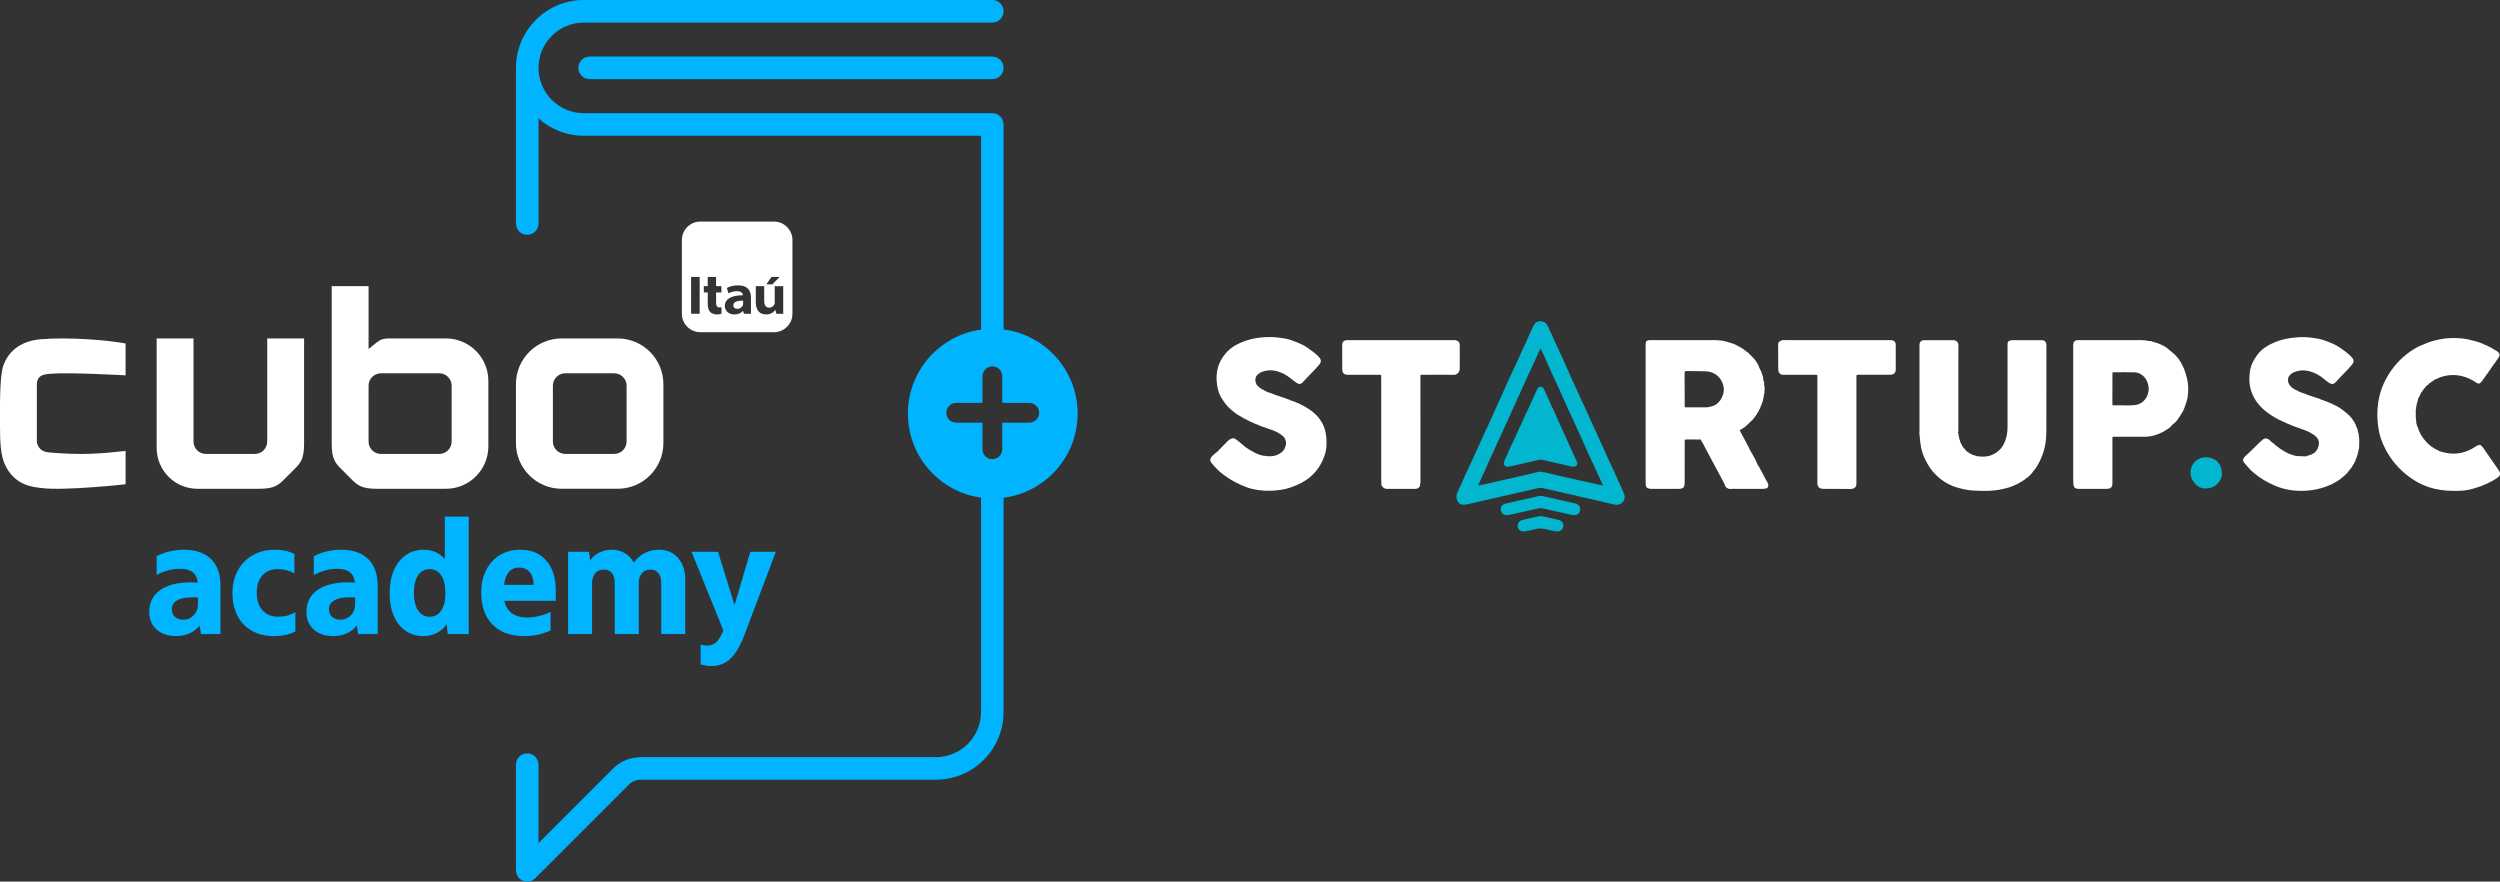
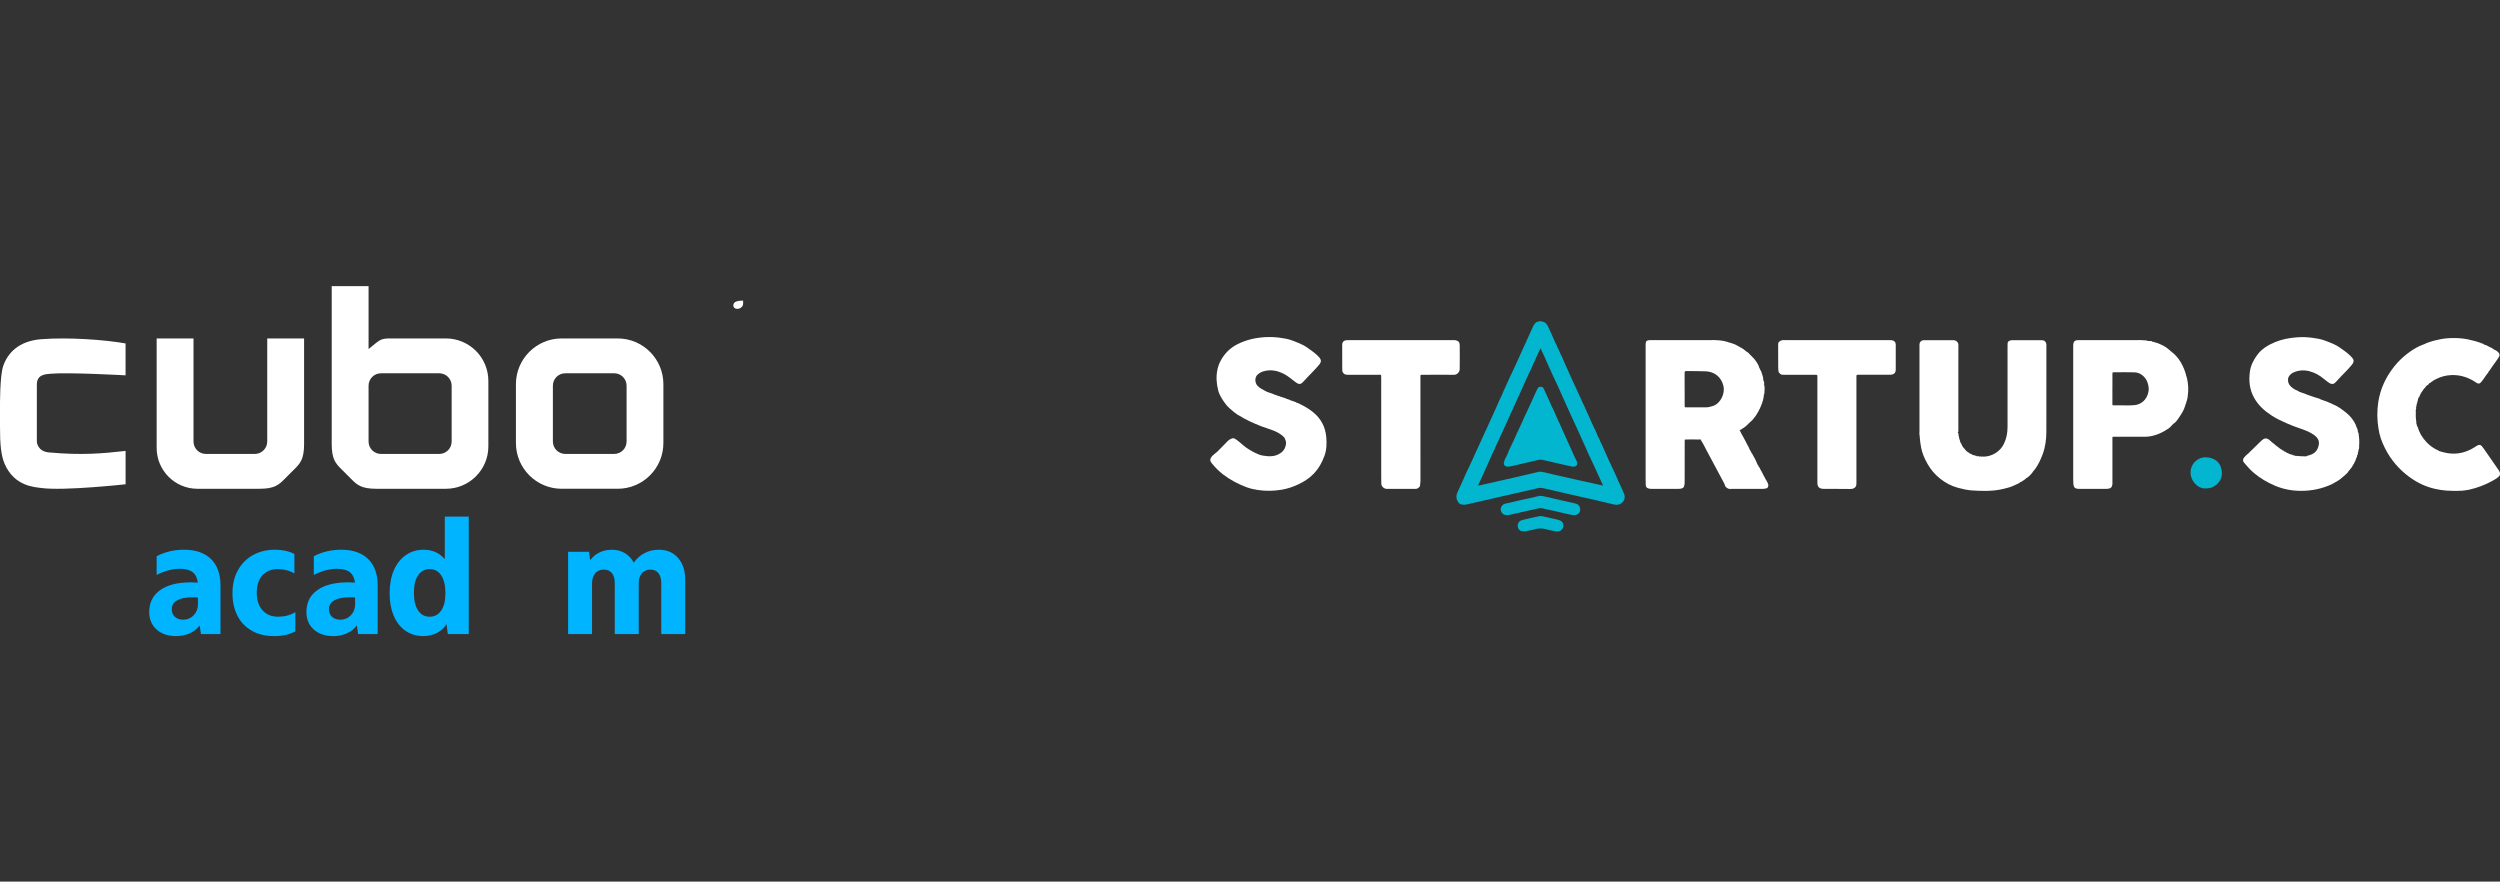
<svg xmlns="http://www.w3.org/2000/svg" id="Camada_2" data-name="Camada 2" viewBox="0 0 1264.42 445.88">
  <rect x="0" y="0" width="1264.42" height="445.88" fill="#333333" stroke="none" />
  <defs>
    <style>
      .cls-1 {
        fill: #03b6cf;
      }

      .cls-2 {
        fill: #00b4ff;
      }

      .cls-3 {
        fill: #fff;
      }
    </style>
  </defs>
  <g id="Layer_1" data-name="Layer 1">
    <g>
      <g>
        <path class="cls-3" d="m135.15,223.31c0,3.47-2.81,6.28-6.28,6.28h-24.72c-3.47,0-6.28-2.81-6.28-6.28v-52.13h-18.64v55.37c0,11.41,9.25,20.66,20.66,20.66h31.23c7.67,0,9.77-1.9,12.86-4.99.4-.4,1.98-1.99,2.41-2.42.43-.43,2.01-2.01,2.42-2.41,3.09-3.09,4.99-5.19,4.99-12.86v-53.36h-18.64v52.13Z" />
-         <path class="cls-3" d="m400.79,158.69v-37.29c0-5.14-4.17-9.33-9.32-9.33h-37.28c-5.15,0-9.32,4.18-9.32,9.33v37.29c0,5.14,4.17,9.32,9.32,9.32h37.28c5.16,0,9.32-4.17,9.32-9.32Zm-46.92,0h-4.34v-18.64h4.34v18.64Zm36.35-18.64h4.1l-3.69,3.76h-3.04l2.63-3.76Zm-25.31,18.58c-.57.22-1.07.41-2.35.41-1.49,0-2.72-.56-3.42-1.3-.82-.86-1.19-2.27-1.19-4.15v-5.68h-1.98v-3.19h1.98v-4.67h4.22v4.67h2.7v3.19h-2.7v4.94c0,1.71.35,2.65,1.85,2.65.44,0,.77-.07.89-.12v3.25Zm14.9.07h-3.54l-.48-1.45h-.04c-.95,1.12-2.52,1.79-4.36,1.79-3.11,0-4.8-2.14-4.8-4.27,0-3.61,3.48-5.44,9.13-5.42v-.15c0-.65-.54-1.95-3.08-1.94-1.53,0-3.21.53-4.2,1.13l-.81-2.75c1.08-.64,3.07-1.32,5.73-1.32,4.81,0,6.46,2.76,6.46,6.12v8.26Zm16.32,0h-3.45l-.55-1.98c-.14.21-.34.45-.59.72-.25.27-.57.52-.94.74-.38.24-.82.43-1.33.59-.52.17-1.11.25-1.78.25-.76,0-1.47-.12-2.11-.35-.64-.22-1.19-.59-1.64-1.09-.45-.5-.82-1.13-1.08-1.9-.27-.77-.4-1.7-.4-2.79v-8.17h4.25v7.39c0,2.18.77,3.49,2.55,3.49,1.41,0,2.27-.95,2.62-1.79.1-.27.14-.56.14-.89v-8.19h4.31v13.97Z" />
        <path class="cls-3" d="m21.01,171.54c-5.84.46-10.08,2.2-13.15,4.62-3.16,2.49-5.12,5.69-6.24,8.95C-.07,190.07,0,204.21,0,205.9v9.86c0,8.61.44,14.53,2.4,18.97,4.95,11.25,15.03,11.61,18.58,12.09,11.36,1.53,42.54-1.89,42.54-1.89v-16.87c-11.87,1.32-21.95,2.26-38.74.77-5.64-.51-6.14-4.85-6.14-5.66v-28.73c0-5.16,4.58-5.19,6.94-5.41,8.8-.82,37.93.8,37.93.8v-16.13c-10.15-1.84-28.92-3.21-42.5-2.15Z" />
        <path class="cls-3" d="m373.7,152.17c-1.68.26-2.8.93-2.8,2.25,0,1.18.83,1.79,2.02,1.79,1.37,0,2.39-.86,2.78-1.77,0-.02.02-.04.03-.06,0-.02.03-.12.04-.15.06-.23.08-.48.08-.7v-1.48c-.3,0-.59,0-.87.01-.46.01-.89.06-1.28.11Z" />
        <path class="cls-3" d="m312.38,171.17h-28.3c-12.78,0-23.14,10.36-23.14,23.14v29.75c0,12.78,10.36,23.14,23.14,23.14h28.3c12.78,0,23.14-10.36,23.14-23.14v-29.75c0-12.78-10.36-23.14-23.14-23.14Zm4.53,52.13c0,3.47-2.81,6.28-6.28,6.28h-24.72c-3.47,0-6.28-2.81-6.28-6.28v-28.23c0-3.47,2.81-6.28,6.28-6.28h24.72c3.47,0,6.28,2.81,6.28,6.28v28.23Z" />
        <path class="cls-3" d="m247,192.66c0-11.87-9.62-21.49-21.49-21.49h-24.38c-9.14,0-7.62-.37-14.72,5.35v-31.8h-18.64v79.81c0,7.67,1.9,9.77,4.99,12.86.4.4,1.99,1.98,2.42,2.41.43.43,2.01,2.01,2.41,2.42,3.09,3.09,5.19,4.99,12.86,4.99h35.06c11.87,0,21.49-9.62,21.49-21.49v-33.06Zm-18.57,30.65c0,3.47-2.81,6.28-6.28,6.28h-29.46c-3.47,0-6.28-2.81-6.28-6.28v-28.23c0-3.47,2.81-6.28,6.28-6.28h29.46c3.47,0,6.28,2.81,6.28,6.28v28.23Z" />
      </g>
-       <path class="cls-2" d="m507.57,34.32c0,3.15-2.56,5.7-5.71,5.7h-203.63c-3.15,0-5.71-2.55-5.71-5.7s2.55-5.71,5.71-5.71h203.63c3.15,0,5.71,2.56,5.71,5.71Zm37.45,174.87c0,21.85-16.33,39.87-37.45,42.56v108.37c0,18.88-15.36,34.23-34.23,34.23h-149.26c-2.28,0-4.44.89-6.05,2.51l-47.35,47.35c-1.09,1.09-2.55,1.67-4.03,1.67-.74,0-1.48-.14-2.18-.43-2.13-.88-3.52-2.96-3.52-5.27v-53.43c0-3.15,2.55-5.71,5.71-5.71s5.7,2.55,5.7,5.71v39.66l37.61-37.61c3.77-3.77,8.79-5.85,14.12-5.85h149.26c12.58,0,22.82-10.24,22.82-22.82v-108.43c-20.89-2.89-36.98-20.81-36.98-42.5s16.09-39.61,36.98-42.5v-98.04h-200.9c-8.8,0-16.83-3.33-22.91-8.79v53.18c0,3.15-2.55,5.7-5.7,5.7s-5.71-2.55-5.71-5.7V34.32c0-18.93,15.4-34.32,34.32-34.32h206.6c3.15,0,5.71,2.55,5.71,5.71s-2.56,5.71-5.71,5.71h-206.6c-12.63,0-22.91,10.28-22.91,22.91s10.28,22.91,22.91,22.91h206.6c3.15,0,5.71,2.56,5.71,5.71v103.69c21.12,2.69,37.45,20.71,37.45,42.56Zm-19.45-.43c0-2.76-2.24-5-5-5h-13.67v-13.47c0-2.76-2.24-5-5-5s-5,2.24-5,5v13.47h-13.27c-2.76,0-5,2.24-5,5s2.24,5,5,5h13.27v13.47c0,2.76,2.24,5,5,5s5-2.24,5-5v-13.47h13.67c2.76,0,5-2.24,5-5Z" />
      <g>
        <path class="cls-2" d="m172.5,278.03c-4.94,0-9.54,1.09-13.79,3.27v9.49c3.99-2.07,7.92-3.11,11.8-3.11,2.82,0,4.96.57,6.42,1.71,1.46,1.14,2.32,2.91,2.59,5.3-.58-.05-1.17-.09-1.75-.12-.59-.03-1.17-.04-1.75-.04-6.7,0-11.88,1.32-15.55,3.95-3.67,2.63-5.5,6.31-5.5,11.04,0,3.67,1.24,6.62,3.71,8.85,2.47,2.23,5.78,3.35,9.92,3.35,2.5,0,4.8-.48,6.9-1.44,2.1-.96,3.76-2.28,4.98-3.99l.64,4.39h9.89v-24.48c0-5.85-1.61-10.34-4.82-13.47-3.22-3.14-7.77-4.7-13.67-4.7Zm7.1,27.67c0,2.18-.72,4.01-2.15,5.5-1.44,1.49-3.19,2.23-5.26,2.23-1.75,0-3.16-.48-4.23-1.44-1.06-.96-1.59-2.26-1.59-3.91,0-1.91.89-3.39,2.67-4.42,1.78-1.04,4.29-1.55,7.54-1.55h1.55c.5,0,1,.03,1.47.08v3.51Z" />
        <path class="cls-2" d="m132.76,308.65c-1.94-2.18-2.91-5.13-2.91-8.85s.96-6.71,2.87-8.81c1.91-2.1,4.52-3.15,7.81-3.15,3.03,0,5.82.72,8.37,2.15v-9.81c-2.76-1.43-6.06-2.15-9.89-2.15-4.09,0-7.76.89-11,2.67-3.24,1.78-5.79,4.33-7.65,7.66-1.86,3.32-2.79,7.19-2.79,11.6s.84,8.17,2.51,11.44c1.67,3.27,4.09,5.81,7.26,7.61,3.16,1.81,6.92,2.71,11.28,2.71s7.73-.8,10.76-2.39v-9.73c-2.5,1.54-5.42,2.31-8.77,2.31s-5.91-1.09-7.85-3.27Z" />
        <path class="cls-2" d="m93.01,278.03c-4.94,0-9.54,1.09-13.79,3.27v9.49c3.99-2.07,7.92-3.11,11.8-3.11,2.82,0,4.96.57,6.42,1.71,1.46,1.14,2.32,2.91,2.59,5.3-.59-.05-1.17-.09-1.75-.12-.59-.03-1.17-.04-1.76-.04-6.7,0-11.88,1.32-15.55,3.95-3.67,2.63-5.5,6.31-5.5,11.04,0,3.67,1.24,6.62,3.71,8.85,2.47,2.23,5.78,3.35,9.93,3.35,2.5,0,4.8-.48,6.9-1.44,2.1-.96,3.76-2.28,4.98-3.99l.64,4.39h9.89v-24.48c0-5.85-1.61-10.34-4.82-13.47-3.22-3.14-7.78-4.7-13.67-4.7Zm7.09,27.67c0,2.18-.72,4.01-2.15,5.5-1.44,1.49-3.19,2.23-5.26,2.23-1.75,0-3.16-.48-4.22-1.44-1.07-.96-1.59-2.26-1.59-3.91,0-1.91.89-3.39,2.67-4.42,1.78-1.04,4.29-1.55,7.53-1.55h1.55c.5,0,1,.03,1.47.08v3.51Z" />
        <path class="cls-2" d="m224.96,282.82c-2.71-3.19-6.27-4.78-10.68-4.78-3.4,0-6.39.89-8.97,2.67-2.58,1.78-4.6,4.32-6.06,7.61-1.46,3.29-2.19,7.2-2.19,11.72s.68,8.08,2.03,11.32c1.35,3.24,3.32,5.78,5.9,7.61,2.58,1.83,5.62,2.75,9.13,2.75,2.5,0,4.77-.53,6.82-1.59,2.05-1.06,3.68-2.55,4.9-4.47l.64,5.02h10.6v-59.4h-12.12v21.53Zm-1.79,25.95c-1.41,2.1-3.36,3.15-5.86,3.15s-4.45-1.06-5.86-3.19c-1.41-2.13-2.11-5.1-2.11-8.93s.7-6.71,2.11-8.81c1.41-2.1,3.36-3.15,5.86-3.15s4.45,1.06,5.86,3.19c1.41,2.13,2.11,5.1,2.11,8.93s-.7,6.71-2.11,8.81Z" />
        <path class="cls-2" d="m333.31,278.03c-2.66,0-5.08.56-7.25,1.68-2.18,1.11-4.02,2.74-5.5,4.86-1.12-2.07-2.63-3.68-4.54-4.82-1.91-1.14-4.07-1.71-6.46-1.71-4.62,0-8.32,1.75-11.08,5.26l-.56-4.23h-10.6v41.62h12.12v-25.67c0-2.13.53-3.81,1.59-5.06s2.5-1.87,4.31-1.87,3.19.59,4.15,1.75c.96,1.17,1.44,2.9,1.44,5.18v25.67h12.12v-25.67c0-2.18.53-3.88,1.59-5.1,1.06-1.22,2.5-1.83,4.3-1.83s3.11.6,4.07,1.8c.96,1.19,1.43,2.91,1.43,5.14v25.67h12.12v-27.59c0-4.52-1.21-8.16-3.63-10.92-2.42-2.76-5.62-4.15-9.61-4.15Z" />
-         <path class="cls-2" d="m357.63,326.51c-.96,0-2.05-.16-3.27-.48v10.05c2.07.53,3.85.8,5.34.8,3.88,0,7.15-1.28,9.81-3.83,2.66-2.55,5.07-6.75,7.26-12.6l15.63-41.38h-12.92l-7.97,26.95-8.37-26.95h-13.39l16.11,39.78c-1.22,2.92-2.43,4.93-3.63,6.02-1.2,1.09-2.72,1.64-4.58,1.64Z" />
-         <path class="cls-2" d="m278.46,318.85v-9.33c-4.04,1.86-7.95,2.79-11.72,2.79-6.54,0-10.42-2.82-11.64-8.45h25.99v-5.18c0-6.43-1.59-11.48-4.78-15.15-3.19-3.67-7.57-5.5-13.16-5.5-3.83,0-7.23.88-10.2,2.63-2.98,1.75-5.32,4.28-7.02,7.57-1.7,3.3-2.55,7.15-2.55,11.56,0,6.86,1.91,12.23,5.74,16.1,3.83,3.88,9.14,5.82,15.95,5.82,4.94,0,9.41-.96,13.39-2.87Zm-15.87-31.81c2.23,0,3.99.76,5.26,2.27,1.28,1.52,1.97,3.68,2.07,6.5h-14.99c.74-5.85,3.3-8.77,7.65-8.77Z" />
      </g>
      <g id="WkGhy2.tif">
        <g>
          <path class="cls-3" d="m888.23,233.34c.33.83.58,1.7,1.23,2.37-.07.36.17.55.42.73.62,1.47,1.6,2.76,2.18,4.25-.03.16.05.22.2.21.4,1.05,1.09,1.95,1.59,2.95.17.34.32.7.44,1.06.17.51.04,1.02-.16,1.48-.23.52-.69.61-1.24.71-.55.1-1.08.17-1.63.17-5.13,0-10.26,0-15.39,0-.51,0-1.07.1-1.53-.06-.89-.31-1.7-.84-1.95-1.83-.12-.47-.34-.88-.56-1.29-2.82-5.31-5.64-10.63-8.5-15.91-.99-1.82-1.84-3.72-3-5.45-.02-.33-.2-.5-.53-.49-.31,0-.62.04-.93.06-2.13-.06-4.26-.08-6.4,0-.18-.03-.35-.06-.33.21-.16.46-.08.93-.08,1.4,0,6.56,0,13.12-.02,19.68,0,.74-.02,1.46-.23,2.2-.2.72-.63,1.05-1.26,1.24-.53.16-1.07.22-1.63.22-4.54,0-9.07,0-13.61,0-.52,0-1.02-.04-1.52-.19-.99-.29-1.43-.84-1.45-1.85-.03-1.18-.04-2.36-.04-3.54,0-22.28,0-44.56,0-66.83,0-.35.02-.71.03-1.06.04-1.08.42-1.54,1.48-1.7.54-.08,1.1-.06,1.65-.06,10.1,0,20.19,0,30.29,0,.24,0,.47-.03.71-.04.16,0,.32,0,.47,0,2,.07,3.98.23,5.93.68.07.28.24.29.46.18.17,0,.33.02.5.02.01.32.22.3.45.26,1.05.34,2.14.59,3.14,1.03,1.04.45,1.99,1.09,2.99,1.64.16.09.35.13.53.2-.01.15.05.23.21.21,1.01.46,1.65,1.43,2.64,1.92.5.24.8.72,1.14,1.07.75.78,1.61,1.48,2.28,2.31,1.02,1.26,1.99,2.6,2.51,4.18,0,.39.15.71.48.92-.1.31.15.5.26.73-.05.16.03.2.18.2.33,1.09.78,2.14,1.05,3.26.1.43.04.85.17,1.26-.1.38,0,.69.35.9.02.48.05.97.07,1.45-.09.02-.2.04-.16.17.01.04.11.06.17.08.37,1.57.15,3.15.04,4.73-.4.12-.23.44-.23.7-.16,1.59-.59,3.11-1.19,4.59-.31.76-.62,1.51-.94,2.27-.3.04-.24.27-.24.47-.74,1.13-1.27,2.38-2.14,3.44-.69.84-1.28,1.75-2.18,2.41-.31.23-.57.54-.85.81-.85.84-1.7,1.69-2.69,2.36-.17-.07-.21.03-.2.17-.14.13-.44-.06-.5.24-.15,0-.23.08-.23.23-.08.03-.16.05-.24.08-.28-.03-.35.25-.53.34-.67.35-.16.52.09.75.24.8.72,1.48,1.11,2.21.91,1.7,1.87,3.37,2.69,5.12-.03.16.05.22.2.21.38,1,.78,1.99,1.47,2.84-.07.36.16.55.42.73.53,1.32,1.47,2.43,1.94,3.77-.03.16.05.21.2.2Zm-36.18-36.57h0c0,2.79,0,5.57,0,8.36,0,.86.03.88.84.89,3.31.01,6.62.01,9.93,0,1.18,0,2.31-.3,3.44-.66,4.07-1.3,6.3-6.47,5.41-10.16-1.07-4.42-4.42-7.17-8.81-7.39-3.19-.15-6.38-.1-9.57-.13-1.25-.01-1.25,0-1.26,1.31,0,2.59,0,5.18,0,7.77Z" />
          <path class="cls-3" d="m991.03,221.79c.01.17.02.33.04.5-.09.17.03.2.15.24.01.6.26,1.13.54,1.65-.05.16.04.21.18.2.34.55.33,1.29.95,1.68,0,.33.18.54.48.65.63.89,1.31,1.72,2.33,2.19.15.3.38.47.72.47.77.36,1.44.95,2.36.94.04.11.07.24.24.14l.51.02c.02.31.23.29.45.26.32,0,.64,0,.96.01.1.33.27.33.49.1,3.06.41,5.89-.32,8.37-2.04,1.57-1.09,2.85-2.55,3.72-4.35,1.31-2.72,1.84-5.55,1.83-8.54-.02-13.59-.01-27.19,0-40.78,0-.47.03-.94.03-1.41,0-.78.45-1.18,1.13-1.44.49-.18.99-.23,1.51-.23,4.81,0,9.62-.01,14.43,0,1.69,0,2.55.86,2.55,2.52,0,14.62.03,29.23-.02,43.85-.01,3.81-.5,7.57-1.82,11.2-.97,2.67-2.18,5.21-3.8,7.54-.15,0-.23.05-.2.21-.33.61-1,.97-1.23,1.66-.15,0-.24.07-.2.23-.66.79-1.39,1.51-2.17,2.17-.45.23-.94.41-1.21.89-.23.16-.46.32-.69.48-.15,0-.23.08-.22.24-.14.12-.43-.05-.49.24-.15,0-.23.08-.23.23-.08.03-.17.05-.25.08-.17-.08-.2.02-.2.16-.44-.03-.67.32-.98.53-.17-.07-.21.03-.23.17-1.61.67-3.14,1.54-4.81,2.03-3.22.95-6.49,1.64-9.87,1.74-.47.01-.94.04-1.41.07-.09,0-.18,0-.28,0-2.48,0-4.96-.05-7.44-.24-2.39-.19-4.7-.71-6.99-1.33-3.3-.89-6.28-2.46-8.95-4.58-2.63-2.09-4.8-4.6-6.45-7.53-1.44-2.57-2.65-5.25-3.21-8.16-.39-2.03-.66-4.1-.77-6.18-.01-.2-.04-.39-.07-.58.29-.19.24-.35-.04-.49.01-.39.04-.78.04-1.18,0-14.31,0-28.61,0-42.92,0-.31,0-.63,0-.94.04-1.07.78-1.91,1.85-2.07.27-.04.55-.03.83-.03,4.73,0,9.47,0,14.2,0,.48,0,.94.02,1.38.24.91.47,1.44,1.12,1.42,2.23-.05,2.75-.02,5.5-.02,8.25,0,11.83,0,23.66,0,35.49-.31.33-.33.65.03.95.03.31.07.63.1.94-.12.21-.13.39.16.47.02.24.05.48.07.71-.1.22-.12.41.2.46Z" />
          <path class="cls-3" d="m1082.86,172.01c1.03.07,2.06.14,3.09.21.12.4.44.22.7.23.57.03,1.15.07,1.72.1.16.21.28.52.64.33.16.01.33.03.49.04.03.31.25.27.46.24,1.49.36,2.86,1.03,4.22,1.7,1.74.86,3.07,2.28,4.58,3.47,2.39,1.88,4.06,4.29,5.3,6.97.89,1.92,1.55,3.95,2.05,6.03.69,2.91.8,5.8.42,8.74-.06.03-.16.04-.17.09-.04.12.07.16.16.19-.22,1.88-.96,3.62-1.52,5.41-.54,1.72-1.48,3.28-2.48,4.74-.89,1.29-1.66,2.74-3.04,3.69-.99.68-1.63,1.79-2.65,2.49-3.04,2.08-6.31,3.6-10,4.09-.93.13-1.89.12-2.83.12-4.73.01-9.47,0-14.2,0-1.56,0-1.41-.24-1.41,1.35,0,7.27,0,14.54,0,21.81,0,.28.02.55,0,.83-.13,1.5-.86,2.22-2.38,2.35-.31.03-.63.02-.95.02-4.42,0-8.84,0-13.26,0-.24,0-.47,0-.71,0-1.6-.1-2.26-.7-2.43-2.31-.08-.78-.1-1.57-.1-2.35,0-22.44,0-44.89,0-67.33,0-.61-.03-1.22.17-1.83.24-.76.71-1.16,1.47-1.31.55-.11,1.1-.08,1.65-.08,9.78,0,19.57,0,29.35,0,.31,0,.63-.03.94-.05.24.07.47.07.71,0Zm-14.48,24.55c0,2.51,0,5.02,0,7.54,0,.9.02.91.92.91,2.68,0,5.36.01,8.04.02.75,0,1.49-.07,2.24-.13,3.36-.27,6.51-2.86,7.11-7.21.2-1.44-.08-2.79-.51-4.12-.9-2.78-3.5-5.16-6.56-5.26-3.46-.11-6.93-.03-10.4-.02-.81,0-.83.02-.83.85,0,2.47,0,4.95,0,7.42Z" />
          <path class="cls-3" d="m612.08,232.66c.08-.31.16-.63.24-.94.56-.97,1.37-1.72,2.24-2.38.44-.33.87-.65,1.26-1.04,1.67-1.69,3.35-3.38,4.99-5.09.38-.4.82-.74,1.27-1,1.33-.76,1.98-.81,3.4.27,1.13.85,2.21,1.77,3.28,2.69,1.75,1.52,3.73,2.68,5.78,3.74,1.32.68,2.68,1.27,4.12,1.51,3.08.51,6.17.69,8.94-1.23,1.13-.78,2.01-1.74,2.44-3.09.32-1,.6-1.93.27-3.03-.25-.84-.52-1.62-1.15-2.21-1.3-1.23-2.8-2.12-4.45-2.83-2.18-.94-4.48-1.53-6.68-2.39-4.1-1.6-8.11-3.39-11.83-5.77-.1-.06-.22-.08-.33-.12-.43-.41-.91-.77-1.44-1.06-.19-.24-.4-.45-.7-.55-.15-.28-.4-.45-.68-.58-.19-.26-.41-.49-.72-.61-.56-.55-1.12-1.09-1.68-1.64-1.45-1.76-2.75-3.62-3.74-5.69-.3-.63-.56-1.26-.73-1.91-.92-3.5-1.21-7.05-.48-10.61.31-1.51.81-2.99,1.53-4.39,1.92-3.69,4.66-6.55,8.39-8.49,4.31-2.24,8.9-3.32,13.72-3.66,2.65-.19,5.28-.1,7.9.25,2.08.27,4.17.6,6.12,1.34,2.72,1.04,5.5,1.99,7.9,3.74,1.53,1.11,3.11,2.15,4.52,3.42.5.45.99.91,1.42,1.41,1.11,1.3,1.13,2.38.01,3.69-1.15,1.35-2.31,2.69-3.57,3.93-1.54,1.53-2.99,3.13-4.47,4.71-1.34,1.43-2.18,1.51-3.78.34-1.91-1.39-3.66-3-5.75-4.12-3.5-1.87-7.16-2.62-11.04-1.34-.86.28-1.61.75-2.33,1.32-1.94,1.53-1.59,4.49-.28,5.85,1.09,1.13,2.42,1.87,3.79,2.56.25.12.51.22.76.33.02.14.08.23.24.19,1.18.41,2.36.82,3.54,1.23.02.14.08.23.25.19.15.02.31.03.46.05.03.14.09.23.25.19.15.02.3.03.46.05.03.14.09.23.25.19.41.03.73.38,1.16.28.03.14.09.23.26.19,1.02.33,2.05.66,3.07.99.02.14.08.23.24.19.55.17,1.1.35,1.65.52.02.14.09.23.25.19.94.33,1.89.66,2.83.99.02.14.09.23.25.19.47.17.94.34,1.41.52.02.14.09.23.25.19.04,0,.08.01.11.03,4.66,2.3,8.91,5.1,11.38,9.87,1.08,2.08,1.69,4.35,1.9,6.69.29,3.21.25,6.4-.85,9.5-1.22,3.44-2.96,6.54-5.51,9.2-2.27,2.37-4.94,4.05-7.91,5.43-2.69,1.25-5.48,2.19-8.36,2.65-3.92.64-7.9.73-11.89.14-2.04-.3-4-.75-5.92-1.47-4.19-1.58-8.1-3.66-11.68-6.37-2.23-1.69-4.14-3.68-5.89-5.84-.35-.44-.57-.93-.68-1.48Z" />
-           <path class="cls-3" d="m1191.85,215.65c-.13.31.12.5.23.73-.06.23-.07.43.25.45,0,.17.02.34.02.51-.1.17.03.2.14.23l.05.7c-.12.34.13.49.33.67.27,2.05.49,4.1.33,6.17-.06.03-.16.04-.17.08-.04.13.07.15.17.17.03.82-.05,1.63-.37,2.39-.13.32-.06.61-.06.92-.29.05-.26.25-.23.46-.02.23-.04.46-.05.7-.28.26-.43.57-.42.96-.02.15-.03.3-.05.45-.13.04-.23.08-.17.25-.1.24-.35.43-.23.74-.32.06-.24.25-.15.45-.4.7-.8,1.41-1.08,2.17-.3.13-.5.32-.44.68-.33.48-.65.97-.98,1.45-.29.12-.47.33-.49.66-.3.22-.64.42-.68.85-.38,0-.39.3-.43.57-1.3,1.25-2.67,2.43-4.1,3.54-.15.01-.23.09-.23.24-.15.1-.42-.05-.48.23-.15,0-.23.09-.24.24-.08.03-.16.05-.24.08-.17-.07-.21.03-.2.17-.58.07-.96.54-1.45.77-.17-.07-.21.03-.23.17l-.25.07c-.17-.08-.21.04-.25.16-5.12,2.46-10.54,3.58-16.22,3.53-4.48-.04-8.84-.88-12.94-2.64-3.76-1.61-7.32-3.66-10.46-6.3-1.9-1.59-3.53-3.47-5.14-5.35-.73-.86-.63-1.82.2-2.75.6-.67,1.22-1.32,1.95-1.87.17.04.22-.05.22-.2,2.07-2.02,4.12-4.04,6.2-6.04.85-.82,1.74-1.58,3.07-1.32.04.31.22.31.45.22.08.03.16.05.25.08,0,.15.08.23.23.23.05.2.2.24.38.21.06.31.26.47.56.52.2.29.4.58.78.67.1.32.34.45.64.5.12.23.27.42.55.44.16.4.5.58.87.74.2.4.56.58.97.7-.01.16.07.23.22.24h0c.14.3.38.46.7.49.11.37.46.35.74.45-.01.15.05.23.21.21.22.35.59.44.96.5.11.33.36.47.7.47.49.45,1.1.66,1.71.89.2.13.37.36.66.26.43.33.96.33,1.45.44.02.32.2.33.44.23.16,0,.33.02.49.03.03.31.24.28.45.25.25.01.49.02.74.04.03.06.07.13.1.19.04-.06.08-.12.12-.18,1.41.16,2.83.23,4.25.19.2.04.39.07.48-.19,2.38-.54,4.56-1.43,5.56-3.87,1.01-2.47.97-4.6-1.68-6.59-2.22-1.67-4.76-2.58-7.32-3.46-2.14-.73-4.25-1.53-6.32-2.43-2.77-1.2-5.5-2.46-8.03-4.11-3.6-2.34-6.74-5.16-8.85-8.98-2.31-4.19-2.76-8.65-2.1-13.31.43-3.05,1.79-5.67,3.55-8.14,2.32-3.27,5.61-5.19,9.2-6.69,3.46-1.45,7.1-2.09,10.83-2.4,2.73-.23,5.44-.13,8.14.25,2.04.28,4.1.59,6.01,1.31,2.69,1.02,5.45,1.96,7.83,3.67,1.57,1.12,3.17,2.21,4.61,3.5.47.42.91.87,1.34,1.33,1.08,1.15,1.36,2.26,0,3.86-1.04,1.23-2.1,2.46-3.25,3.59-1.65,1.64-3.23,3.34-4.79,5.06-.98,1.08-1.94,1.45-3.59.33-.85-.57-1.65-1.22-2.44-1.87-2.19-1.83-4.62-3.21-7.4-3.91-2.69-.68-5.34-.54-7.91.59-1.02.44-1.82,1.12-2.4,2.02-.44.7-.52,1.53-.44,2.36.13,1.33.86,2.32,1.83,3.15,1.12.95,2.44,1.58,3.78,2.17.02.14.08.23.24.19,1.18.41,2.36.82,3.54,1.23.02.14.08.23.25.19.15.02.31.03.46.05.02.14.09.23.25.19.15.02.3.03.46.05.03.14.09.23.25.19.41.03.73.38,1.16.28.03.14.09.23.26.19,1.26.41,2.53.81,3.79,1.22.01.14.08.23.24.19,1.34.49,2.68.97,4.02,1.46.02.14.08.23.24.19.47.17.94.34,1.41.52.02.14.08.23.25.19,2.56.98,4.72,2.61,6.85,4.28,2.26,1.78,3.98,3.98,5.13,6.61-.09.2-.15.4.17.45Z" />
+           <path class="cls-3" d="m1191.85,215.65c-.13.31.12.5.23.73-.06.23-.07.43.25.45,0,.17.02.34.02.51-.1.17.03.2.14.23l.05.7c-.12.34.13.49.33.67.27,2.05.49,4.1.33,6.17-.06.03-.16.04-.17.08-.04.13.07.15.17.17.03.82-.05,1.63-.37,2.39-.13.32-.06.61-.06.92-.29.05-.26.25-.23.46-.02.23-.04.46-.05.7-.28.26-.43.57-.42.96-.02.15-.03.3-.05.45-.13.04-.23.08-.17.25-.1.24-.35.43-.23.74-.32.06-.24.25-.15.45-.4.7-.8,1.41-1.08,2.17-.3.13-.5.32-.44.68-.33.48-.65.97-.98,1.45-.29.12-.47.33-.49.66-.3.22-.64.42-.68.85-.38,0-.39.3-.43.57-1.3,1.25-2.67,2.43-4.1,3.54-.15.01-.23.09-.23.24-.15.1-.42-.05-.48.23-.15,0-.23.09-.24.24-.08.03-.16.05-.24.08-.17-.07-.21.03-.2.17-.58.07-.96.54-1.45.77-.17-.07-.21.03-.23.17l-.25.07c-.17-.08-.21.04-.25.16-5.12,2.46-10.54,3.58-16.22,3.53-4.48-.04-8.84-.88-12.94-2.64-3.76-1.61-7.32-3.66-10.46-6.3-1.9-1.59-3.53-3.47-5.14-5.35-.73-.86-.63-1.82.2-2.75.6-.67,1.22-1.32,1.95-1.87.17.04.22-.05.22-.2,2.07-2.02,4.12-4.04,6.2-6.04.85-.82,1.74-1.58,3.07-1.32.04.31.22.31.45.22.08.03.16.05.25.08,0,.15.08.23.23.23.05.2.2.24.38.21.06.31.26.47.56.52.2.29.4.58.78.67.1.32.34.45.64.5.12.23.27.42.55.44.16.4.5.58.87.74.2.4.56.58.97.7-.01.16.07.23.22.24h0c.14.3.38.46.7.49.11.37.46.35.74.45-.01.15.05.23.21.21.22.35.59.44.96.5.11.33.36.47.7.47.49.45,1.1.66,1.71.89.2.13.37.36.66.26.43.33.96.33,1.45.44.02.32.2.33.44.23.16,0,.33.02.49.03.03.31.24.28.45.25.25.01.49.02.74.04.03.06.07.13.1.19.04-.06.08-.12.12-.18,1.41.16,2.83.23,4.25.19.2.04.39.07.48-.19,2.38-.54,4.56-1.43,5.56-3.87,1.01-2.47.97-4.6-1.68-6.59-2.22-1.67-4.76-2.58-7.32-3.46-2.14-.73-4.25-1.53-6.32-2.43-2.77-1.2-5.5-2.46-8.03-4.11-3.6-2.34-6.74-5.16-8.85-8.98-2.31-4.19-2.76-8.65-2.1-13.31.43-3.05,1.79-5.67,3.55-8.14,2.32-3.27,5.61-5.19,9.2-6.69,3.46-1.45,7.1-2.09,10.83-2.4,2.73-.23,5.44-.13,8.14.25,2.04.28,4.1.59,6.01,1.31,2.69,1.02,5.45,1.96,7.83,3.67,1.57,1.12,3.17,2.21,4.61,3.5.47.42.91.87,1.34,1.33,1.08,1.15,1.36,2.26,0,3.86-1.04,1.23-2.1,2.46-3.25,3.59-1.65,1.64-3.23,3.34-4.79,5.06-.98,1.08-1.94,1.45-3.59.33-.85-.57-1.65-1.22-2.44-1.87-2.19-1.83-4.62-3.21-7.4-3.91-2.69-.68-5.34-.54-7.91.59-1.02.44-1.82,1.12-2.4,2.02-.44.7-.52,1.53-.44,2.36.13,1.33.86,2.32,1.83,3.15,1.12.95,2.44,1.58,3.78,2.17.02.14.08.23.24.19,1.18.41,2.36.82,3.54,1.23.02.14.08.23.25.19.15.02.31.03.46.05.02.14.09.23.25.19.15.02.3.03.46.05.03.14.09.23.25.19.41.03.73.38,1.16.28.03.14.09.23.26.19,1.26.41,2.53.81,3.79,1.22.01.14.08.23.24.19,1.34.49,2.68.97,4.02,1.46.02.14.08.23.24.19.47.17.94.34,1.41.52.02.14.08.23.25.19,2.56.98,4.72,2.61,6.85,4.28,2.26,1.78,3.98,3.98,5.13,6.61-.09.2-.15.4.17.45" />
          <path class="cls-3" d="m1258.57,188.31c-.95,1.06-1.68,2.29-2.52,3.44-.39.53-.77,1.07-1.21,1.55-.79.87-1.34.92-2.33.29-.53-.33-1.04-.7-1.58-1.01-3.48-2.03-7.22-3.06-11.26-2.87-2.79.13-5.43.86-7.89,2.19-.17-.07-.21.03-.22.17-.46-.07-.64.36-.97.54-.17-.07-.21.05-.26.17-.23.15-.46.31-.69.46-.14.02-.23.09-.22.25-.67.17-1.08.64-1.42,1.19-.7.24-1.12.76-1.44,1.39-.29.21-.59.41-.67.8-.31.09-.48.3-.48.63-.89.97-1.4,2.15-1.9,3.33-.49.43-.56,1.03-.68,1.62-.01.16-.03.31-.04.47-.12.03-.24.07-.15.23,0,.17-.02.34-.02.51-.31.03-.31.22-.22.45-.01.16-.02.33-.03.49-.31.05-.3.23-.2.46-.02.24-.04.48-.06.72-.35.13-.35.28-.04.47-.07.39-.14.78-.22,1.17-.06.02-.16.04-.17.08-.04.13.07.15.16.17-.04,1.78-.11,3.56.21,5.32.07.41.06.85.08,1.27-.04.22-.06.43.26.45,0,.17.02.33.03.5-.19.38.12.46.35.59.75,2.93,2.28,5.43,4.3,7.64,1.8,1.97,3.93,3.47,6.38,4.52.02.14.08.23.25.19,1.4.41,2.78.83,4.23,1.05,5.07.8,9.66-.42,13.89-3.18,2.29-1.5,2.79-1.41,4.35.85,2.39,3.46,4.79,6.9,7.19,10.36.18.26.35.52.51.79.91,1.52.74,2.49-.68,3.55-.88.66-1.84,1.21-2.81,1.74-3.65,2.01-7.53,3.44-11.58,4.37-1.37.31-2.8.38-4.21.56-.4-.1-.79-.1-1.18.02-2.05.02-4.1,0-6.15-.14-1.85-.12-3.65-.43-5.46-.82-4.82-1.03-9.19-3.13-13.1-5.98-5.28-3.84-9.5-8.71-12.44-14.6-.81-1.62-1.54-3.28-2.12-4.98-.57-1.67-.94-3.43-1.22-5.19-.68-4.34-.73-8.67-.09-13.03,1.01-6.86,3.87-12.88,8.18-18.27,1.85-2.31,3.96-4.38,6.29-6.19,2.09-1.61,4.3-3.07,6.72-4.16.84-.37,1.7-.68,2.55-1.02.17.04.22-.05.24-.19,1.4-.47,2.77-1.04,4.2-1.38,2.1-.51,4.21-.98,6.36-1.18,2.98-.27,5.96-.21,8.92.18.92.12,1.84.33,2.76.49.09.3.28.28.5.15,1.7.36,3.36.88,5,1.43.2.14.36.36.66.25.25.09.5.18.74.27-.01.15.04.22.2.19.23.12.41.37.72.27.08.25.26.25.47.21.07.03.14.05.22.05.04.11.08.24.24.14.89.39,1.66,1.06,2.64,1.26.1.34.36.45.68.49h0c.16.28.39.45.72.46.92.43,1.68,1.04,2.25,1.89-.06.19-.17.4.15.46,0,.17,0,.33.01.5-.29.05-.28.24-.22.46-1.14,1.94-2.56,3.69-3.84,5.54-.41.6-.82,1.19-1.19,1.81-.28.13-.48.33-.46.67Z" />
          <path class="cls-3" d="m698.31,189.64c-.38-.18-.78-.09-1.17-.09-5.09,0-10.18,0-15.27.01-.75,0-1.49-.03-2.12-.53-.62-.5-.88-1.14-.88-1.94,0-2.83-.02-5.66-.03-8.49,0-1.38-.02-2.75,0-4.13.01-1.5.74-2.28,2.26-2.41.39-.03.79-.02,1.18-.02,17.67,0,35.35,0,53.02,0,.35,0,.72-.02,1.05.08,1.42.39,1.92,1.01,1.93,2.52.02,4.01.05,8.02-.01,12.03-.03,1.59-1.4,2.91-2.88,2.89-5.17-.07-10.33-.02-15.5,0-.24,0-.48.03-.71,0-.64-.08-.85.23-.78.82.03.27,0,.55,0,.82,0,17.41,0,34.82.02,52.23,0,.79-.18,1.55-.26,2.32-.06.61-1.3,1.51-1.98,1.51-4.89,0-9.78-.04-14.67.01-1.48.02-2.93-1.23-2.89-2.75.03-1.14-.04-2.28-.04-3.42,0-16.63,0-33.25-.01-49.88,0-.43-.03-.86-.05-1.29.04-.17.05-.33-.21-.31Z" />
          <path class="cls-3" d="m935.81,247.31c-2.35-.02-4.7-.04-7.05-.05-1.88,0-3.77,0-5.65,0-.75,0-1.49-.02-2.22-.19-.31-.18-.62-.36-.94-.54-.75-.77-.77-1.73-.77-2.72,0-17.3,0-34.59,0-51.89,0-.55-.02-1.1,0-1.65.02-.49-.17-.74-.68-.72-.28.01-.55,0-.83,0-4.97,0-9.94,0-14.91,0-.51,0-1.02-.02-1.54-.03-.73-.17-1.14-.75-1.61-1.25-.17-.77-.24-1.54-.24-2.33,0-3.84.01-7.67-.04-11.51-.02-1.3.25-1.64,1.58-2.22.18-.08.36-.13.55-.2.24.06.48.05.71-.02.43.02.86.05,1.3.05,17.43,0,34.87,0,52.3,0,.35,0,.72-.02,1.06.03,1.25.19,1.98,1,1.98,2.24.01,4.2.01,8.41,0,12.61,0,1.62-.92,2.53-2.57,2.59-1.14.05-2.29.03-3.43.03-4.3,0-8.6,0-12.9,0-.96,0-.97,0-.99.98-.01.67,0,1.34,0,2,0,17.13,0,34.27,0,51.4,0,.16,0,.31,0,.47.09,1.45-.56,2.39-1.95,2.83-.39.02-.78.04-1.17.07Z" />
          <path class="cls-1" d="m777.4,162.78c.99-.28,1.99-.58,2.98.02.08.05.22-.02.34-.03,1.01.45,1.66,1.21,2.14,2.21,1.34,2.79,2.6,5.62,3.82,8.46-.03.15.06.22.19.23.33.79.66,1.58,1,2.36-.03.15.05.22.19.23.41.94.82,1.89,1.23,2.83-.03.15.05.22.19.24,1.27,3.1,2.75,6.1,4.07,9.18,1.11,2.56,2.3,5.09,3.48,7.63,1.22,2.65,2.44,5.3,3.62,7.96-.03.15.05.22.19.24,1.26,3.11,2.82,6.09,4.08,9.2.42,1.03,1.03,1.99,1.4,3.06-.02.15.06.22.2.24.55,1.34,1.25,2.63,1.71,4.01-.03.15.05.21.19.23.36.78.79,1.52,1,2.36-.04.15.05.22.19.23,1.22,2.86,2.63,5.64,3.81,8.52.59,1.43,1.39,2.76,1.92,4.22-.03.15.05.22.19.24.87,1.91,1.73,3.81,2.59,5.72.13.28.2.59.3.89-.04.15.05.22.19.24.93,2.07,1.91,4.12,2.78,6.21,1,2.38-.32,4.93-2.81,5.5-.69.16-1.41.16-2.1-.01-6.22-1.57-12.5-2.88-18.75-4.34-5.79-1.35-11.6-2.64-17.39-3.98-.79-.18-1.56-.19-2.34-.01-11.36,2.59-22.72,5.18-34.08,7.78-1.38.32-2.73.77-4.18.61-.92-.1-1.7-.47-2.18-1.2-.98-1.48-1.25-3.07-.54-4.77.7-1.67,1.5-3.29,2.26-4.94.9-1.96,1.7-3.96,2.64-5.9.44-.9.87-1.8,1.29-2.72,1.11-2.41,2.26-4.79,3.29-7.24.43-1.02.99-2.02,1.43-3.05.65-1.54,1.43-3.02,2.07-4.57.38-.92.79-1.85,1.25-2.74.7-1.35,1.28-2.76,1.92-4.15.55-1.2,1.13-2.38,1.63-3.59.94-2.28,2.11-4.45,3-6.75.42-1.08,1.06-2.08,1.51-3.17.95-2.3,2-4.56,3.03-6.82.98-2.15,1.94-4.32,2.98-6.44,1.23-2.51,2.33-5.09,3.49-7.63,1.18-2.59,2.36-5.18,3.54-7.76,1.01-2.22,2.02-4.44,3.02-6.67.45-1,1.09-1.82,2.04-2.37Zm-29.75,82.56c-.08.16-.09.28.15.23.2.03.38,0,.53-.16.56.05,1.09-.15,1.63-.27,2.45-.54,4.9-1.12,7.35-1.68,3.53-.8,7.06-1.59,10.58-2.4,3.37-.78,6.74-1.58,10.11-2.37.7-.16,1.39-.17,2.11,0,1.78.44,3.58.84,5.37,1.25,4.12.94,8.23,1.87,12.35,2.79,4.24.95,8.49,1.88,12.74,2.82.27.02.2-.1.1-.23-1.43-3.12-2.87-6.23-4.28-9.35-.56-1.25-1.21-2.46-1.73-3.71-.61-1.47-1.42-2.84-1.99-4.32-.66-1.71-1.54-3.31-2.25-4.99-1.27-3.01-2.67-5.97-4.04-8.94-1.06-2.29-2.14-4.57-3.16-6.87-1.03-2.32-2.12-4.61-3.11-6.94-.91-2.15-1.93-4.25-2.88-6.38-.62-1.39-1.36-2.74-1.95-4.14-.93-2.18-1.94-4.32-2.91-6.48-.9-2.02-1.71-4.08-2.78-6.03-.08-.31-.02-.68-.41-.86-.31.23-.41.55-.51.88-.65,1.03-.96,2.21-1.5,3.29-.14.02-.22.09-.19.24-.27,1-.84,1.88-1.23,2.83-.14.02-.22.08-.19.23-.58,1.72-1.44,3.31-2.18,4.95-.14.02-.22.08-.19.24-.48,1.44-1.28,2.75-1.85,4.14-1.06,2.59-2.35,5.07-3.41,7.66-.14.02-.22.08-.19.24-.65,1.49-1.3,2.98-1.94,4.47-.14.02-.22.09-.19.24-.28,1-.84,1.88-1.23,2.83-.14.02-.22.08-.19.23-.14.67-.49,1.26-.76,1.88-.14.02-.22.09-.19.24-.11.29-.19.59-.32.88-1.69,3.7-3.38,7.4-5.06,11.11-.43.96-1,1.85-1.29,2.87-.14.02-.22.08-.19.24-.5,1.47-1.34,2.8-1.93,4.24-1.39,3.4-3.02,6.7-4.5,10.06-.71,1.61-1.46,3.21-2.18,4.81-.08.04-.12.1-.12.19Z" />
          <path class="cls-1" d="m796.06,260.53c-1.51-.07-2.94-.52-4.4-.84-3.85-.84-7.69-1.72-11.53-2.59-.67-.15-1.31-.15-1.98,0-4.84,1.1-9.68,2.17-14.52,3.26-.55.12-1.09.18-1.64.17-1.57-.04-2.79-1.13-2.97-2.66-.16-1.31.8-2.75,2.19-3.11,2.17-.55,4.37-1.02,6.56-1.51,3.45-.78,6.91-1.55,10.37-2.33.7-.16,1.41-.18,2.11-.02,5.45,1.24,10.91,2.47,16.36,3.72,1.1.25,2,.72,2.41,1.96.67,2-.5,3.89-2.6,3.95-.12,0-.24,0-.36,0Z" />
          <path class="cls-1" d="m1115.71,247.03c-4.36.31-7.81-4.05-7.8-7.97.01-4.62,3.65-7.94,7.92-7.77,4.84.2,7.83,3.19,7.92,7.96.09,4.33-3.59,7.78-8.05,7.78Z" />
          <path class="cls-1" d="m769.59,268.62c-.08,0-.16-.02-.24-.03-.87-.43-1.51-1-1.67-2.06-.25-1.63.49-3.04,2.09-3.47,2.96-.79,5.96-1.43,8.97-2.02.79-.16,1.56.13,2.33.29,2.27.49,4.53,1.02,6.79,1.51,1.67.37,2.65,1.24,2.83,2.59.17,1.29-.52,2.67-1.99,3.27-.6.02-1.21.04-1.81.05-1.59-.33-3.21-.58-4.77-1.03-2.06-.6-4.04-.62-6.1.03-1.48.47-3.06.57-4.55,1.02-.63-.06-1.26-.11-1.89-.17Z" />
          <path class="cls-3" d="m970.78,219.19c.28.14.34.3.04.49-.29-.14-.29-.31-.04-.49Z" />
          <path class="cls-1" d="m787.35,210.96c.33.79.66,1.57.99,2.36-.03.15.05.22.19.24,2.04,4.84,4.36,9.56,6.45,14.38.72,1.66,1.43,3.35,2.3,4.96.15.27.28.56.37.85.35,1.24-.36,2.21-1.65,2.27-.47.02-.94-.03-1.41-.14-4.76-1.09-9.52-2.16-14.27-3.26-.79-.18-1.54-.2-2.33,0-3.66.92-7.36,1.64-11.02,2.58-1.09.28-2.21.53-3.33.71-.81.13-1.62.27-2.39-.28-.56-.4-.78-.89-.63-1.49.21-.82.35-1.67.82-2.41.76-1.22,1.18-2.59,1.75-3.89.37-.84.75-1.7,1.17-2.51,1.13-2.19,2.06-4.48,3.08-6.71.89-1.96,1.92-3.87,2.73-5.88.55-1.35,1.22-2.69,1.86-4.02,1.59-3.35,3.1-6.73,4.62-10.12.3-.67.61-1.34.93-2,.33-.68.88-.99,1.6-1,.74-.02,1.3.33,1.61,1,.92,2,1.83,4,2.74,6,.51,1.13,1,2.26,1.5,3.4-.03.16.05.22.19.24.61,1.51,1.42,2.93,1.95,4.48-.03.16.05.22.19.24Z" />
        </g>
      </g>
    </g>
  </g>
</svg>